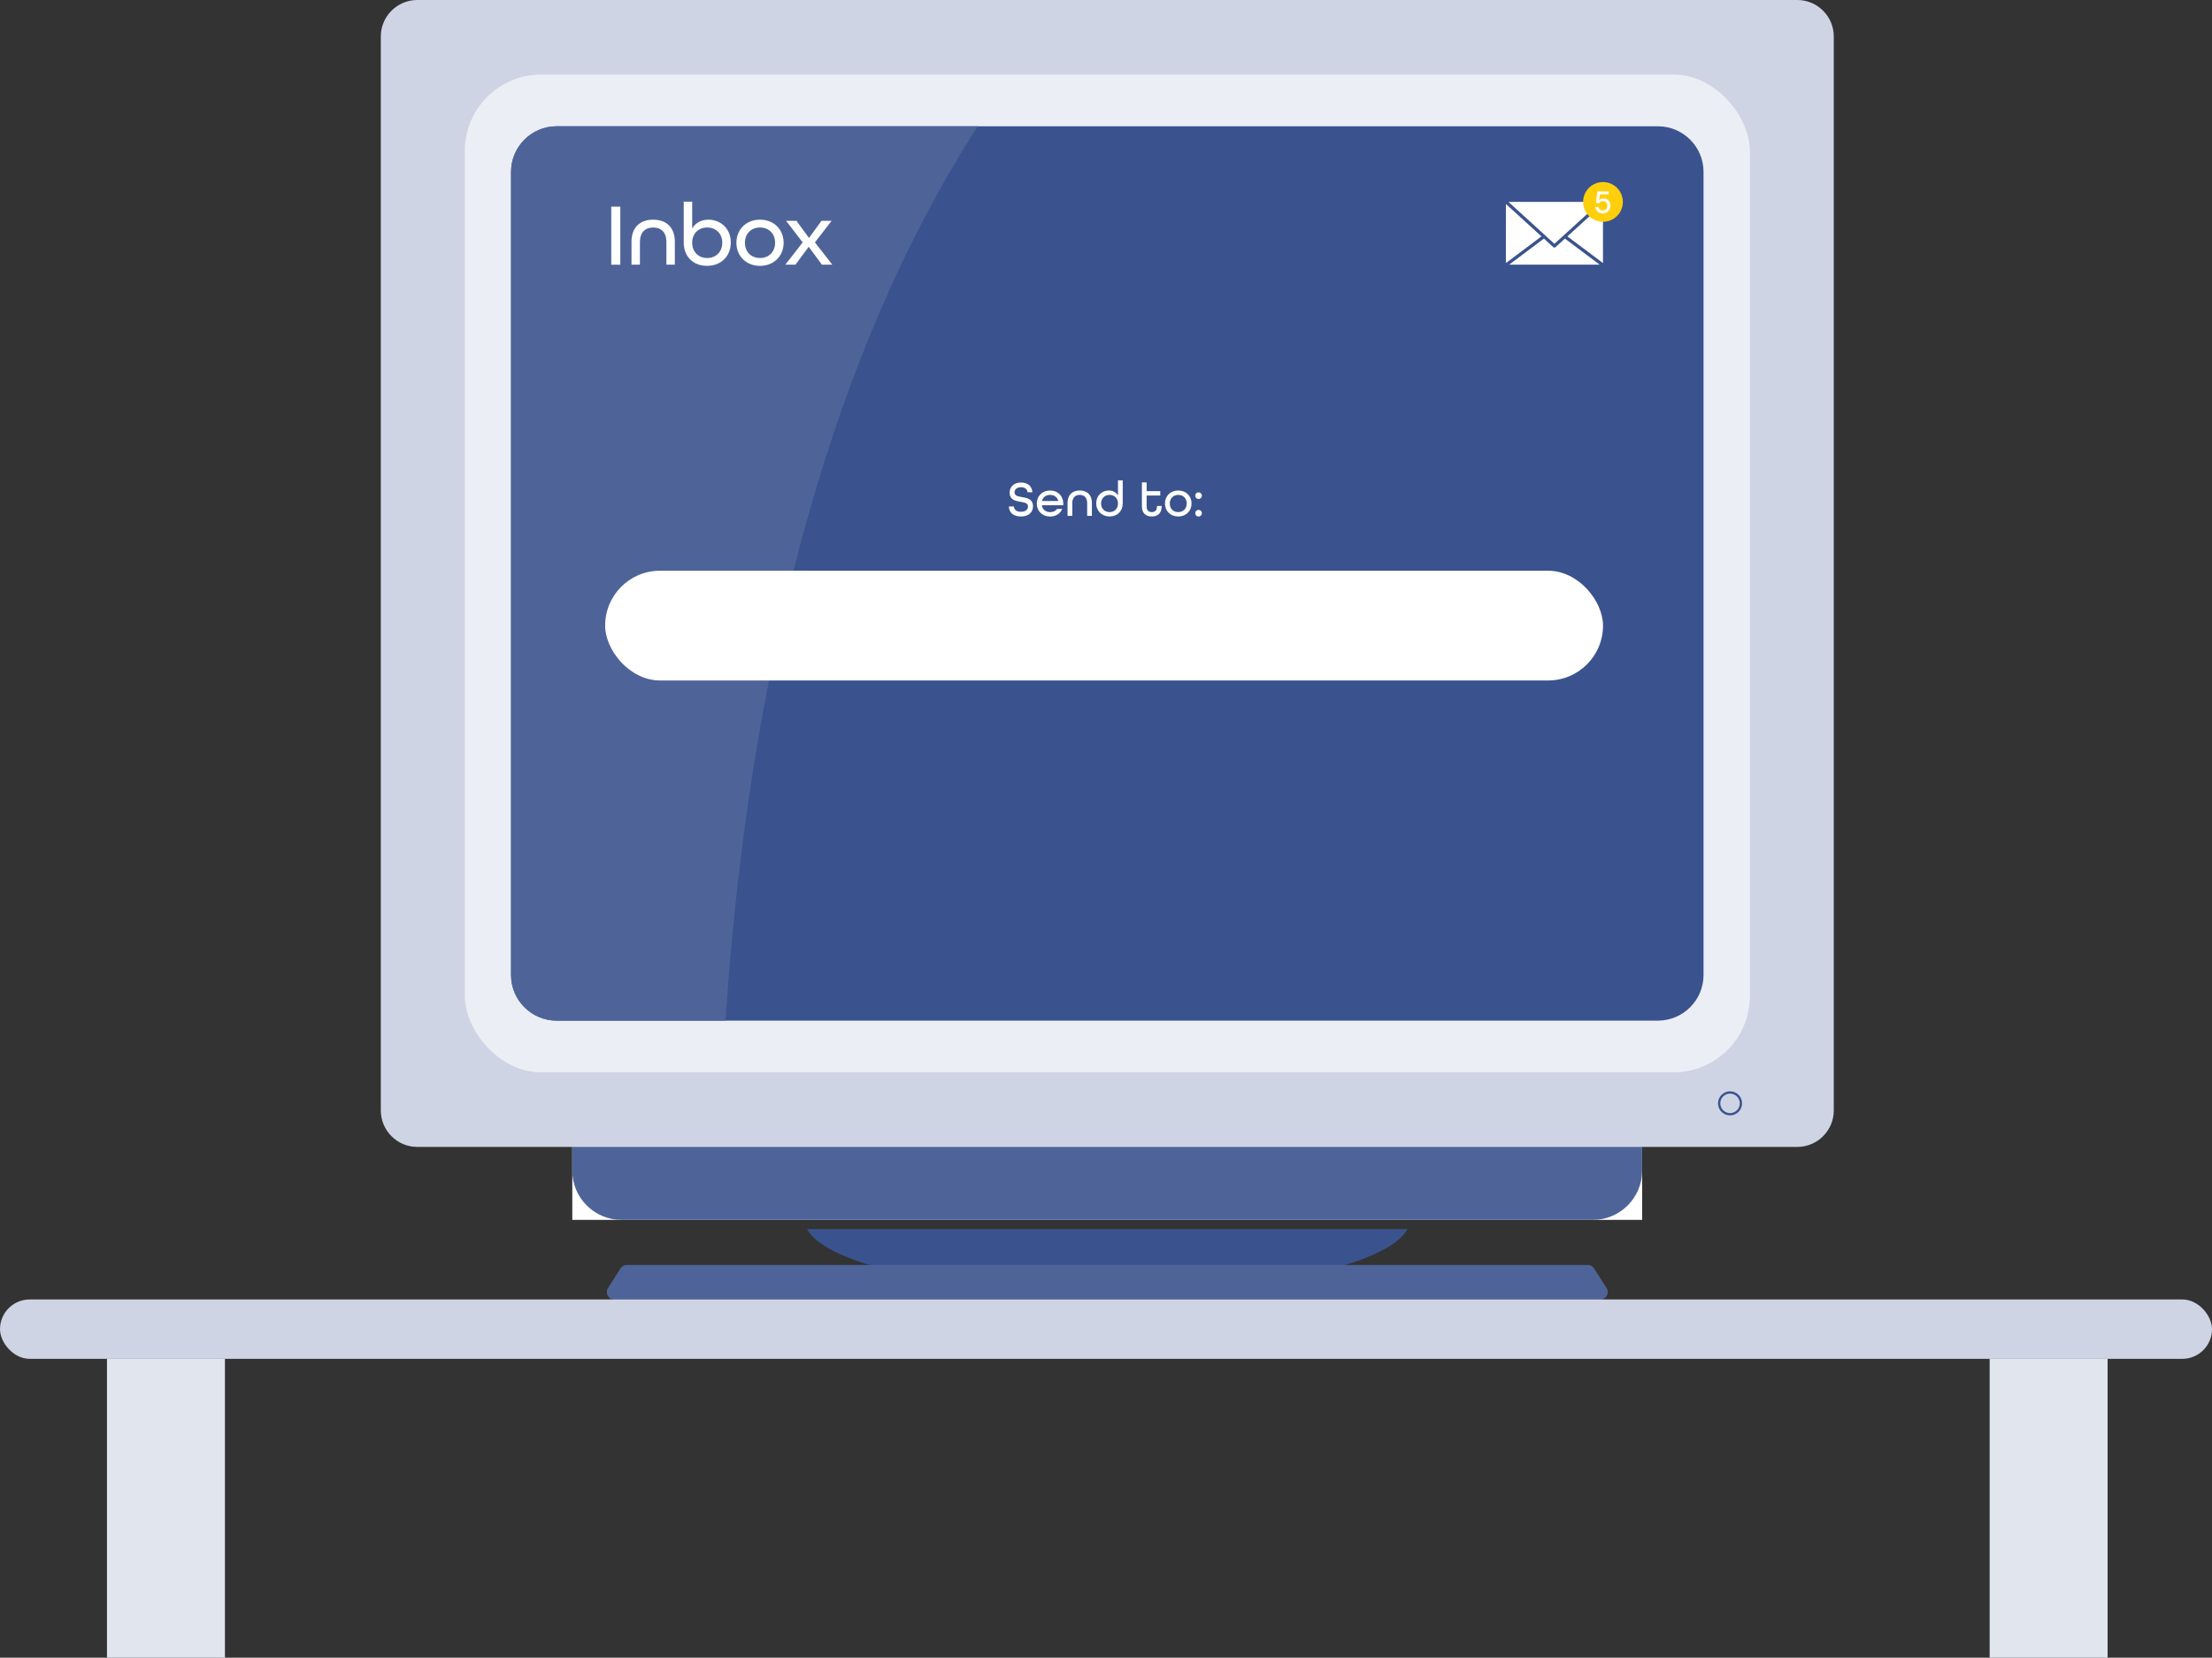
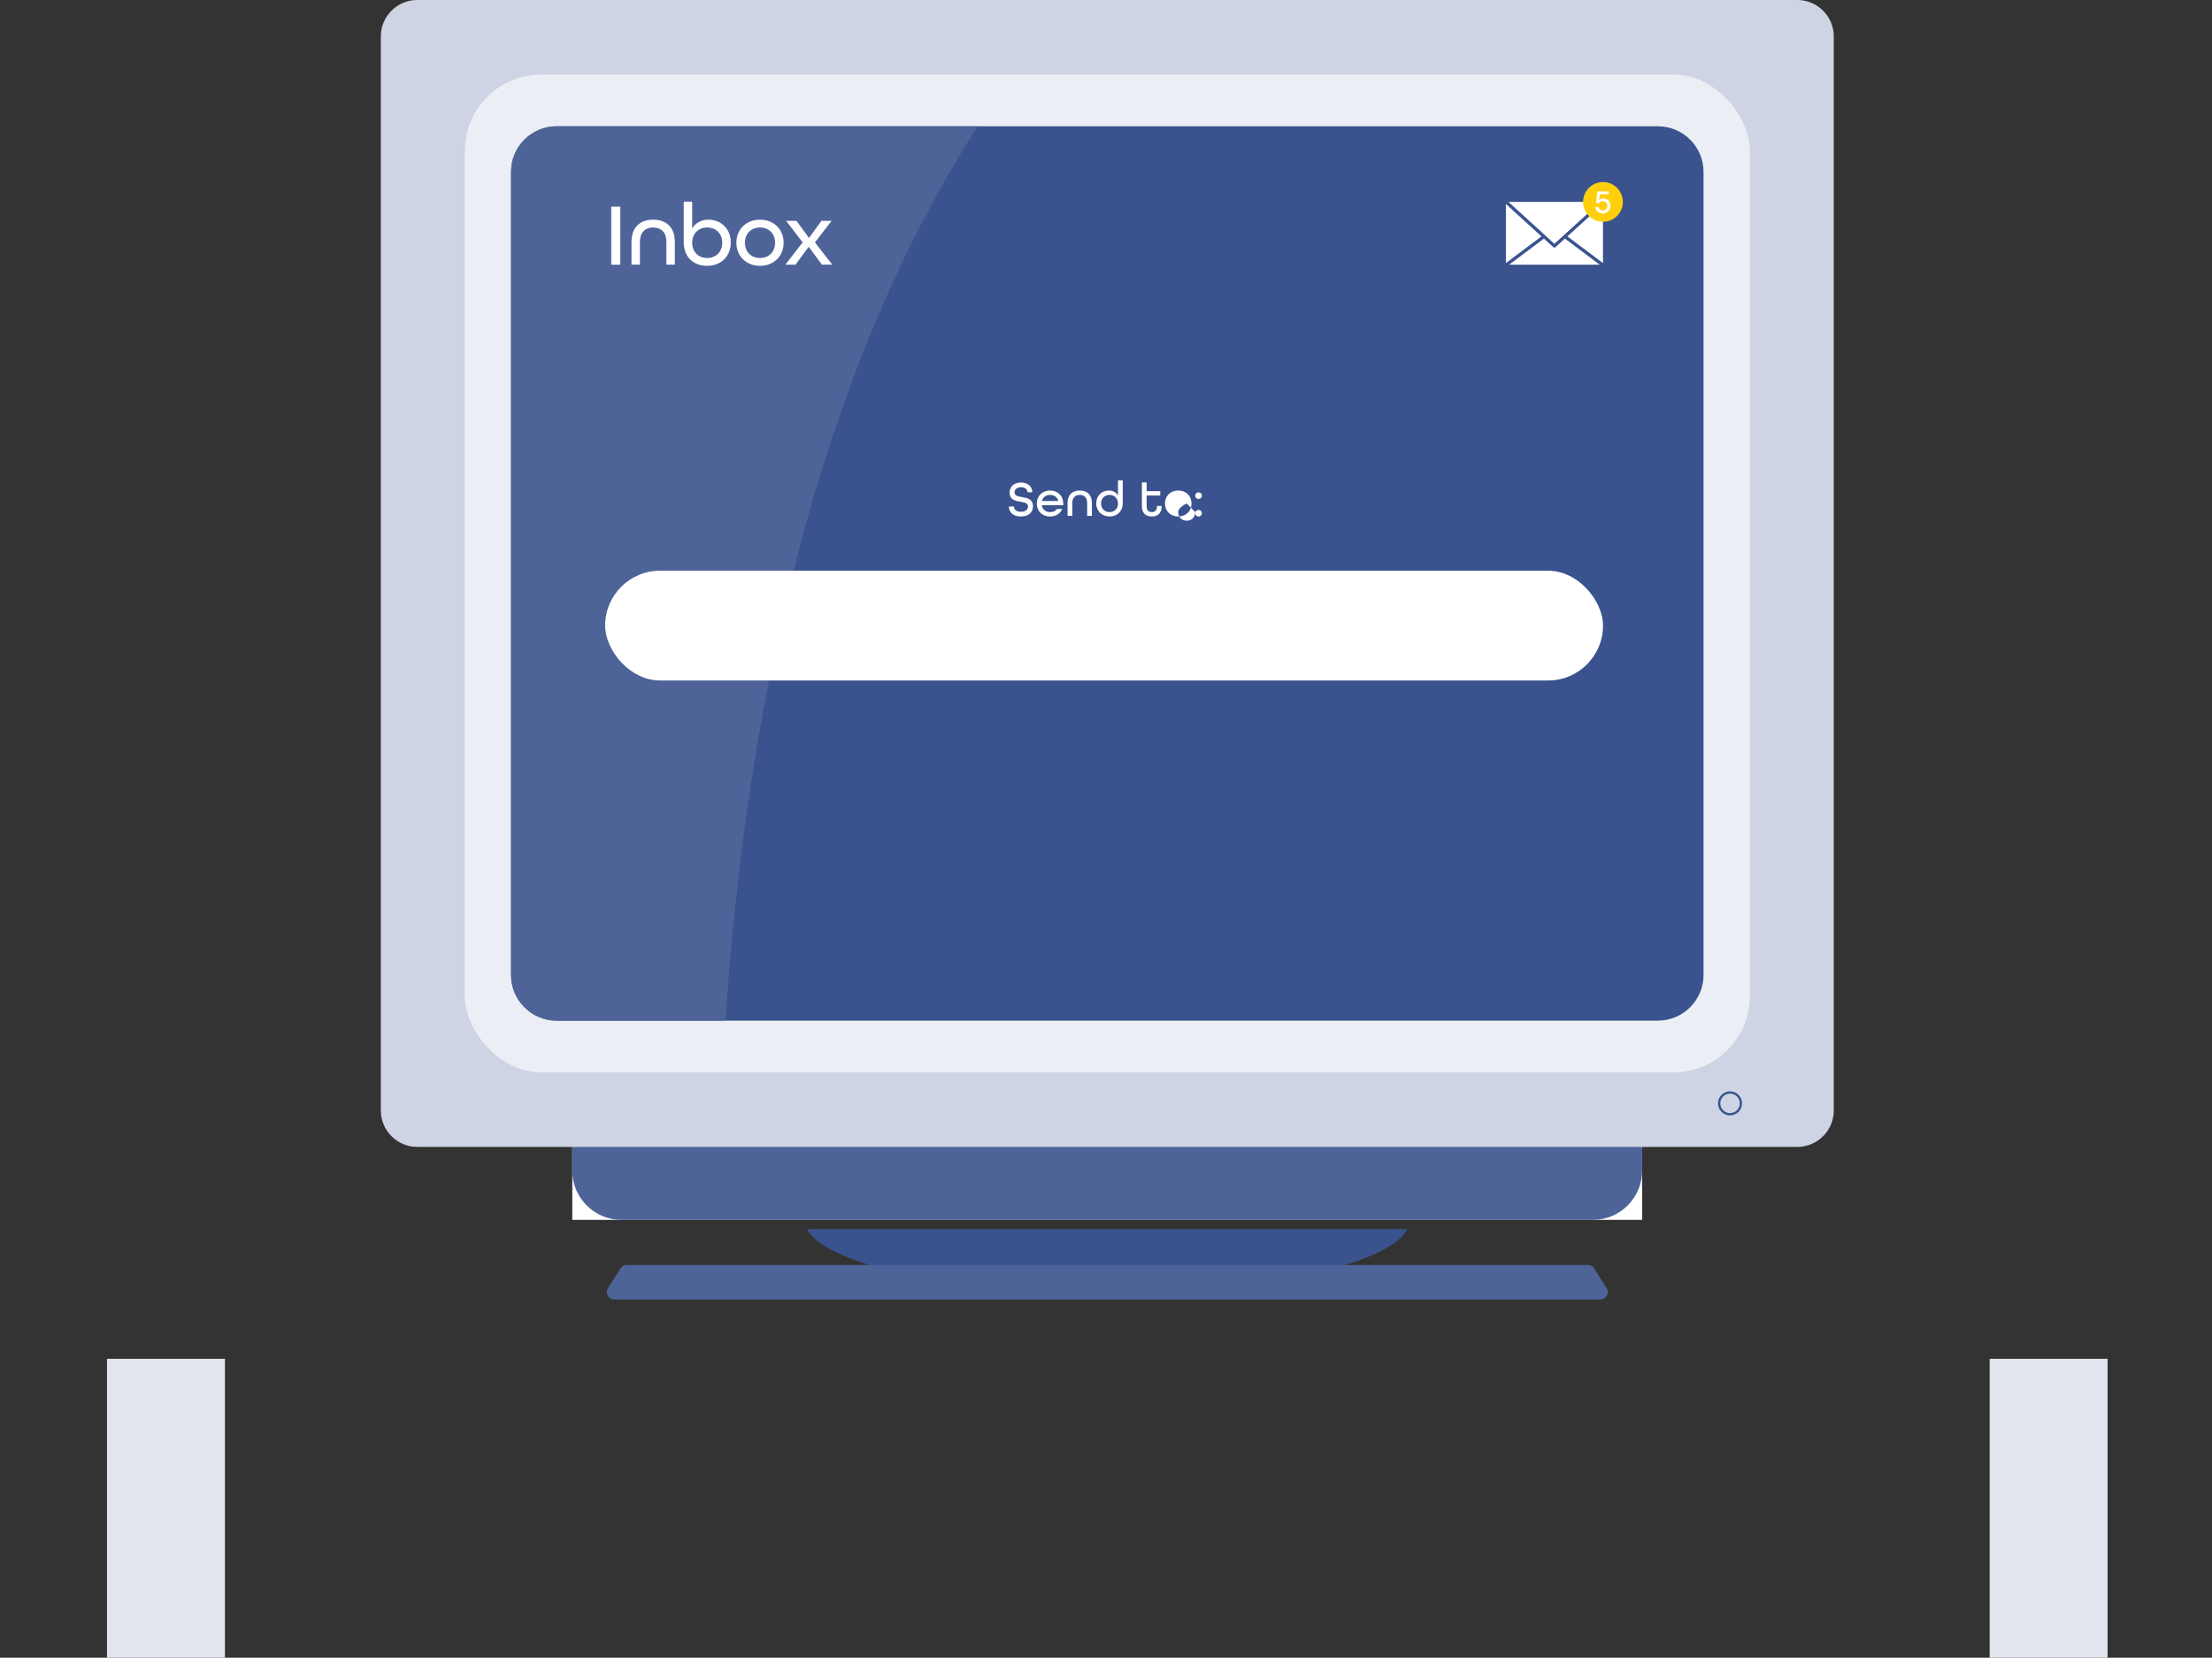
<svg xmlns="http://www.w3.org/2000/svg" id="Layer_2" viewBox="0 0 797.24 597.5">
  <rect x="0" y="0" width="797.24" height="597.5" fill="#333333" stroke="none" />
  <defs>
    <style>.cls-1{fill:#ebeef4;}.cls-2{fill:#fff;}.cls-3{fill:#ffcf0c;}.cls-4{fill:#ced4e3;}.cls-5{fill:#e1e5ee;}.cls-6{fill:#3a538e;}.cls-7{fill:#4e6499;}</style>
  </defs>
  <g id="Layer_1-2">
    <g>
      <g>
        <path class="cls-6" d="M507.26,443.04c-6.82,12.95-52.65,22.96-108.18,22.96s-101.36-10.01-108.18-22.96h216.35Z" />
        <rect class="cls-2" x="206.26" y="405.37" width="385.59" height="34.32" />
        <path class="cls-7" d="M206.26,405.37h385.59v16.57c0,9.8-7.95,17.75-17.75,17.75H224.01c-9.8,0-17.75-7.95-17.75-17.75v-16.57h0Z" />
        <path class="cls-7" d="M225.88,455.95h346.4c.91,0,1.76,.47,2.25,1.24l4.51,7.09c1.13,1.78-.15,4.11-2.25,4.11H221.38c-2.11,0-3.39-2.33-2.25-4.11l4.51-7.09c.49-.77,1.34-1.24,2.25-1.24Z" />
        <path class="cls-4" d="M660.92,400.27c0,7.22-5.9,13.12-13.12,13.12H150.37c-7.22,0-13.12-5.9-13.12-13.12V13.12c0-7.21,5.9-13.12,13.12-13.12h497.43c7.22,0,13.12,5.9,13.12,13.12V400.27" />
        <rect class="cls-1" x="167.52" y="26.87" width="463.18" height="359.66" rx="27.55" ry="27.55" />
        <path class="cls-6" d="M613.98,351.47c0,9.02-7.38,16.4-16.4,16.4H200.58c-9.02,0-16.4-7.38-16.4-16.4V61.92c0-9.02,7.38-16.4,16.4-16.4h397c9.02,0,16.4,7.38,16.4,16.4V351.47" />
        <path class="cls-7" d="M261.47,367.87h-60.86c-9.02,0-16.4-7.38-16.4-16.4V61.92c0-9.02,7.38-16.4,16.4-16.4h151.79c-37.73,58.23-79.98,158.43-90.93,322.35" />
        <path class="cls-6" d="M627.87,397.7c0-2.4-1.94-4.34-4.34-4.34s-4.33,1.94-4.33,4.34,1.94,4.33,4.33,4.33,4.34-1.94,4.34-4.33h0Z" />
        <path class="cls-4" d="M627.05,397.7c0-1.94-1.57-3.52-3.52-3.52s-3.51,1.58-3.51,3.52,1.57,3.51,3.51,3.51,3.52-1.57,3.52-3.51h0Z" />
      </g>
-       <rect class="cls-4" x="0" y="468.38" width="797.24" height="21.4" rx="10.7" ry="10.7" />
      <rect class="cls-5" x="717.1" y="489.79" width="42.51" height="107.71" />
      <rect class="cls-5" x="38.56" y="489.79" width="42.51" height="107.71" />
    </g>
    <rect class="cls-2" x="218.1" y="205.71" width="359.65" height="39.56" rx="19.78" ry="19.78" />
    <g>
      <path class="cls-2" d="M577.74,94.82l-12.82-9.62,12.82-11.68v21.3Zm-.93-22.04l-16.57,15.1-3.36-3.07s0,0,0,0l-13.2-12.03h33.13Zm-21.24,12.42l-12.82,9.62v-21.3l12.82,11.68Zm-11.65,10.2l12.53-9.4,3.4,3.09c.11,.1,.25,.15,.39,.15s.28-.05,.39-.15l3.4-3.09,12.53,9.4h-32.64Z" />
      <circle class="cls-3" cx="577.74" cy="72.78" r="7.16" />
      <path class="cls-2" d="M574.96,74.59h1.14c.15,.76,.75,1.28,1.59,1.28,.99,0,1.63-.69,1.63-1.73,0-.97-.64-1.64-1.63-1.64-.69,0-1.2,.34-1.45,.87l-1.01-.31,.52-4.06h4.05v1.01h-3.18l-.3,2.26c.33-.47,.85-.74,1.6-.74,1.4,0,2.52,1.03,2.52,2.61s-1.13,2.78-2.75,2.78c-1.48,0-2.58-.96-2.73-2.33Z" />
    </g>
    <g>
      <path class="cls-2" d="M220.31,74.48h3.26v20.93h-3.26v-20.93Z" />
      <path class="cls-2" d="M227.6,87.18c0-5.28,3.14-8,7.81-8s7.81,2.69,7.81,8v8.22h-3.04v-8.22c0-3.42-1.89-5.18-4.77-5.18s-4.77,1.76-4.77,5.18v8.22h-3.04v-8.22Z" />
      <path class="cls-2" d="M246.43,87.37v-14.69h3.04v9.7c1.15-2.05,3.33-3.2,5.89-3.2,4.13,0,8.03,2.98,8.03,8.22,0,4.96-3.52,8.42-8.54,8.42s-8.42-3.3-8.42-8.45Zm13.89,.13c0-3.2-2.18-5.5-5.44-5.5s-5.41,2.3-5.41,5.5,2.18,5.5,5.41,5.5,5.44-2.3,5.44-5.5Z" />
      <path class="cls-2" d="M265.41,87.5c0-4.8,3.52-8.32,8.51-8.32s8.51,3.52,8.51,8.32-3.52,8.32-8.51,8.32-8.51-3.52-8.51-8.32Zm13.95,0c0-3.2-2.18-5.5-5.44-5.5s-5.44,2.3-5.44,5.5,2.18,5.5,5.44,5.5,5.44-2.3,5.44-5.5Z" />
      <path class="cls-2" d="M289.3,87.37l-5.98-7.78h3.74l4.51,6.18,4.51-6.18h3.65l-6.02,7.78,6.27,8.03h-3.74l-4.77-6.46-4.77,6.46h-3.65l6.24-8.03Z" />
    </g>
    <g>
      <path class="cls-2" d="M363.61,182.56h1.82c.04,1.15,.92,1.91,2.52,1.91s2.56-.76,2.56-1.91c0-1.24-1.26-1.44-2.68-1.69-1.84-.32-3.94-.68-3.94-3.33,0-2.14,1.62-3.62,4.09-3.62s4.03,1.4,4.1,3.51h-1.75c-.05-1.04-.86-1.82-2.32-1.82s-2.36,.79-2.36,1.87c0,1.24,1.28,1.44,2.7,1.69,1.85,.32,3.96,.68,3.96,3.33,0,2.25-1.73,3.66-4.36,3.66s-4.29-1.37-4.34-3.6Z" />
      <path class="cls-2" d="M373.68,181.48c0-2.7,1.98-4.68,4.79-4.68s4.75,1.98,4.75,4.68v.63h-7.74c.25,1.58,1.44,2.47,2.99,2.47,1.15,0,1.96-.36,2.48-1.13h1.89c-.68,1.66-2.3,2.72-4.38,2.72-2.81,0-4.79-1.98-4.79-4.68Zm7.74-.9c-.34-1.42-1.51-2.2-2.95-2.2s-2.59,.79-2.93,2.2h5.89Z" />
      <path class="cls-2" d="M384.76,181.3c0-2.97,1.76-4.5,4.39-4.5s4.39,1.51,4.39,4.5v4.63h-1.71v-4.63c0-1.93-1.06-2.92-2.68-2.92s-2.68,.99-2.68,2.92v4.63h-1.71v-4.63Z" />
      <path class="cls-2" d="M395.11,181.43c0-2.95,2.2-4.63,4.52-4.63,1.44,0,2.66,.65,3.31,1.8v-5.46h1.71v8.26c0,2.9-1.98,4.75-4.74,4.75s-4.81-1.95-4.81-4.74Zm7.83,.05c0-1.8-1.22-3.1-3.04-3.1s-3.06,1.3-3.06,3.1,1.22,3.1,3.06,3.1,3.04-1.3,3.04-3.1Z" />
      <path class="cls-2" d="M411.56,182.56v-8.68h1.71v3.15h4.9v1.57h-4.9v3.96c0,1.4,.74,2.02,1.85,2.02s1.87-.59,1.87-2.02v-.2h1.69v.2c0,2.41-1.44,3.6-3.56,3.6s-3.56-1.19-3.56-3.6Z" />
-       <path class="cls-2" d="M419.87,181.48c0-2.7,1.98-4.68,4.79-4.68s4.79,1.98,4.79,4.68-1.98,4.68-4.79,4.68-4.79-1.98-4.79-4.68Zm7.85,0c0-1.8-1.22-3.1-3.06-3.1s-3.06,1.3-3.06,3.1,1.22,3.1,3.06,3.1,3.06-1.3,3.06-3.1Z" />
+       <path class="cls-2" d="M419.87,181.48c0-2.7,1.98-4.68,4.79-4.68s4.79,1.98,4.79,4.68-1.98,4.68-4.79,4.68-4.79-1.98-4.79-4.68Zm7.85,0s-3.06,1.3-3.06,3.1,1.22,3.1,3.06,3.1,3.06-1.3,3.06-3.1Z" />
      <path class="cls-2" d="M430.79,178.66c0-.68,.5-1.19,1.19-1.19s1.19,.5,1.19,1.19-.5,1.19-1.19,1.19-1.19-.5-1.19-1.19Zm0,6.32c0-.68,.5-1.19,1.19-1.19s1.19,.5,1.19,1.19-.5,1.19-1.19,1.19-1.19-.5-1.19-1.19Z" />
    </g>
  </g>
</svg>